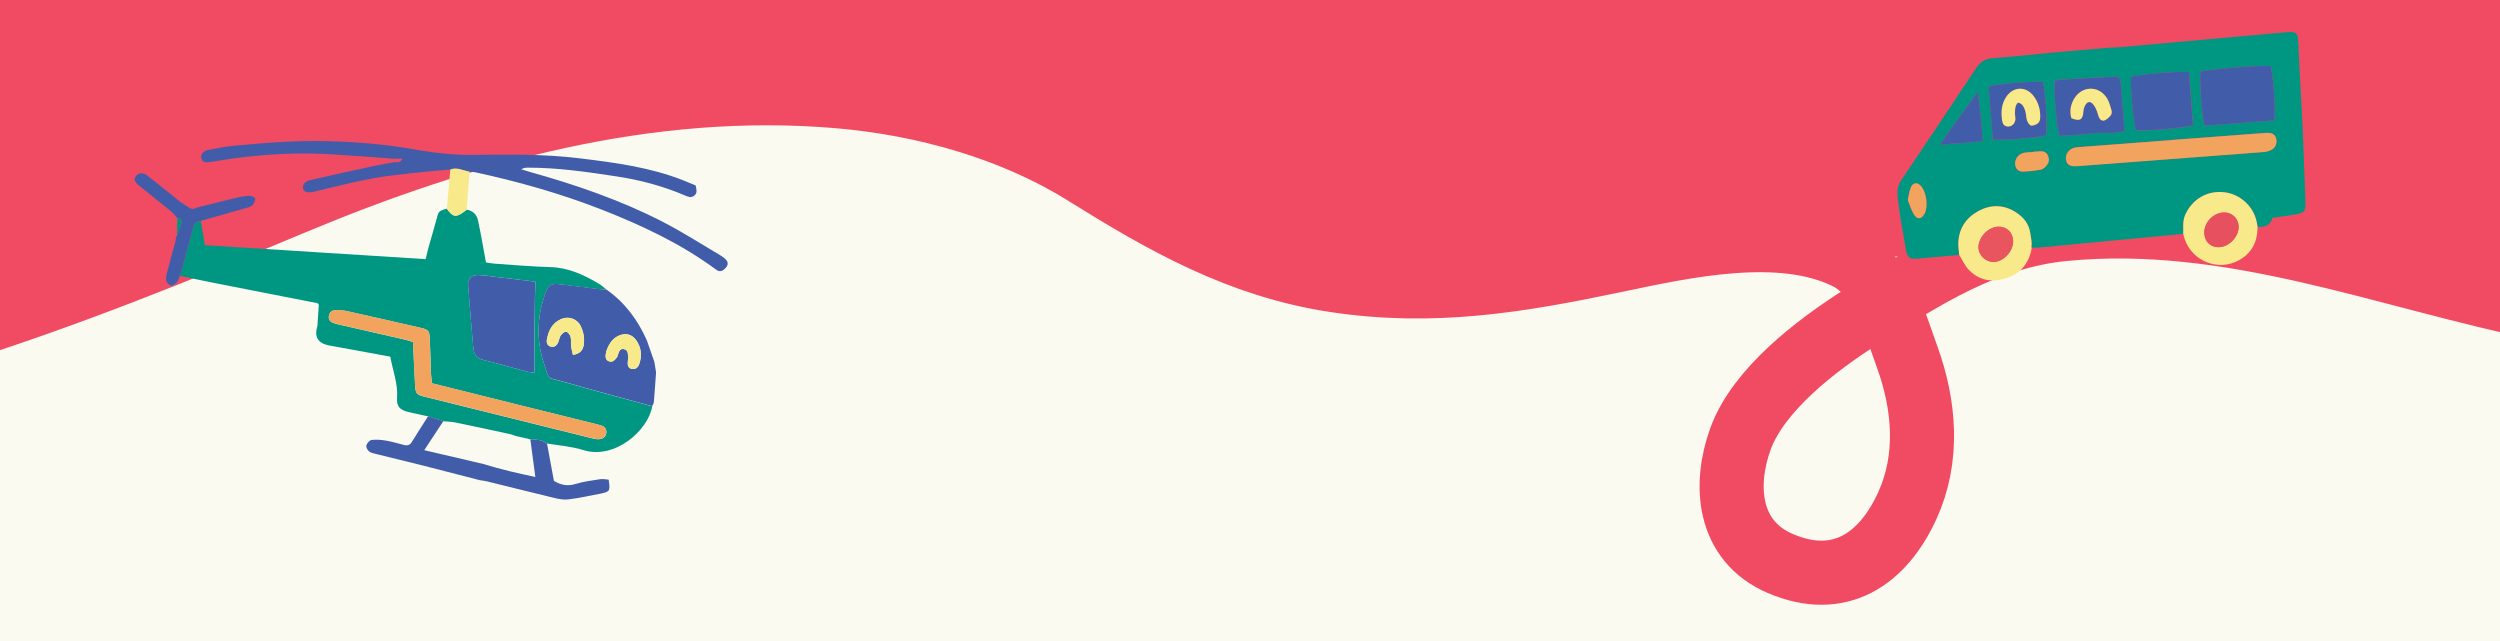
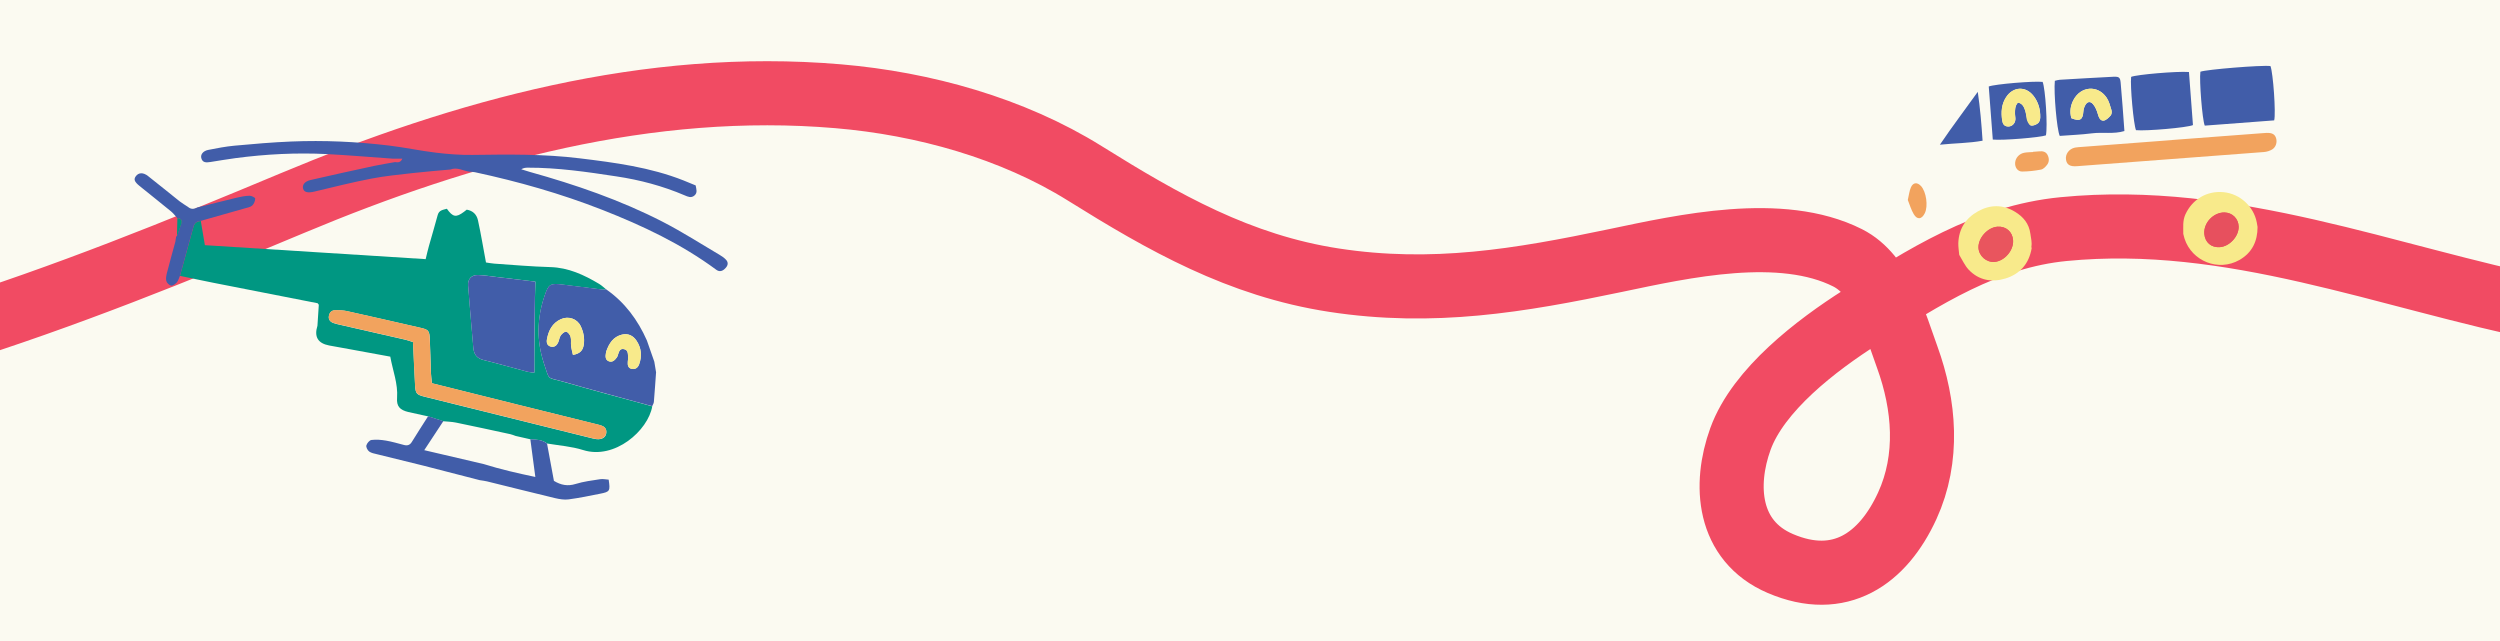
<svg xmlns="http://www.w3.org/2000/svg" fill="none" viewBox="0 0 390 100" height="100" width="390">
  <rect x="0" y="0" width="390" height="100" fill="#333333" stroke="none" />
  <g clip-path="url(#clip0_4234_29245)">
    <rect fill="#FBFAF1" height="100" width="390" />
-     <path fill="#F14B63" d="M407 -5H-17V52L21 40.94L80.5 17.064L115.5 13.387L148.701 17.064L203 42.5L246.918 38.516H282L304.245 40.94L335.5 35.5L407 49.047V-5Z" />
    <path stroke-linecap="round" stroke-width="10" stroke="#F14B63" d="M-353 12.344C-335 31.048 -326.253 28.569 -310.8 31.516C-306.338 32.367 -301.12 31.688 -296.568 31.688C-292.202 31.688 -286.579 32.551 -282.38 31.3C-278.215 30.059 -273.424 28.761 -269.142 27.983C-254.611 25.344 -239.961 26.788 -226.264 32.851C-217.648 36.666 -209.533 41.412 -200.827 45.044C-190.185 49.483 -179.599 53.301 -168.792 57.323C-154.991 62.458 -139.2 64.208 -124.469 65.034C-104.338 66.164 -85.071 64.687 -65.009 63.311C-25.898 60.63 10.14 46.531 45.597 31.688C72.425 20.457 101.159 12.494 130.765 15.015C144.087 16.149 157.944 20.003 169.215 27.035C181.528 34.718 193.345 41.445 208.117 43.708C223.52 46.069 237.021 43.789 251.989 40.649C262.679 38.407 277.844 34.994 288.225 40.219C293.61 42.929 295.718 50.731 297.532 55.729C300.237 63.179 300.943 71.473 297.532 78.907C293.732 87.189 287.026 91.88 277.742 87.912C269.461 84.372 268.924 75.611 271.507 68.481C274.298 60.778 283.383 53.852 290.258 49.481C300.057 43.252 309.874 36.914 321.931 35.738C348.208 33.175 372.173 43.224 397.43 48.318C404.681 49.781 412.126 51.158 419.524 51.679C428.957 52.342 438.242 50.059 447.356 47.974C459.571 44.854 516.822 18.713 525 16.222" />
    <path fill="#009782" d="M49.523 50.776C49.593 49.696 49.663 48.626 49.733 47.546C49.673 47.466 49.613 47.386 49.553 47.306C44.113 46.236 38.673 45.176 33.243 44.106C31.513 43.766 29.793 43.386 28.073 43.036C28.783 40.476 29.493 37.916 30.183 35.356C30.343 34.756 30.743 34.516 31.323 34.466C31.533 35.686 31.733 36.906 31.963 38.246C43.443 38.976 54.873 39.696 66.403 40.426C66.593 39.656 66.733 39.006 66.913 38.376C67.363 36.766 67.853 35.156 68.283 33.536C68.493 32.766 69.133 32.736 69.713 32.566C70.643 33.876 71.143 33.966 72.363 33.056C72.513 32.946 72.663 32.826 72.813 32.706C73.763 32.876 74.353 33.436 74.563 34.366C74.813 35.476 75.013 36.596 75.223 37.716C75.413 38.736 75.593 39.766 75.813 40.946C76.193 40.996 76.653 41.096 77.103 41.126C80.013 41.326 82.933 41.586 85.843 41.666C88.683 41.746 91.113 42.886 93.463 44.286C93.863 44.526 94.213 44.866 94.583 45.166C94.343 45.166 94.103 45.186 93.863 45.166C91.863 44.916 89.873 44.656 87.873 44.416C85.813 44.166 85.593 44.276 84.933 46.226C83.753 49.696 83.703 53.216 84.853 56.686C85.783 59.496 85.283 58.806 87.873 59.556C92.483 60.886 97.123 62.116 101.753 63.386C101.103 67.156 95.893 71.766 90.963 70.206C89.163 69.636 87.223 69.506 85.343 69.186C84.583 68.586 83.673 68.576 82.763 68.536C81.983 68.356 81.213 68.186 80.433 68.006C80.163 67.916 79.913 67.796 79.633 67.736C76.803 67.126 73.983 66.506 71.143 65.926C70.503 65.796 69.833 65.776 69.173 65.716C68.383 65.466 67.583 65.206 66.793 64.956C65.763 64.726 64.723 64.516 63.703 64.276C62.373 63.956 61.843 63.386 61.943 62.066C62.103 59.846 61.273 57.826 60.883 55.636C58.753 55.246 56.683 54.866 54.613 54.486C53.523 54.286 52.433 54.106 51.353 53.896C49.573 53.556 48.983 52.526 49.523 50.806V50.776ZM83.513 43.936C81.433 43.686 79.443 43.436 77.453 43.206C76.503 43.096 75.553 42.936 74.593 42.906C73.553 42.876 72.953 43.526 73.033 44.516C73.183 46.566 73.363 48.626 73.533 50.676C73.633 51.866 73.743 53.066 73.843 54.256C73.923 55.276 74.383 55.906 75.453 56.166C77.733 56.726 79.993 57.386 82.263 57.986C82.613 58.076 82.973 58.086 83.363 58.136C83.313 57.746 83.453 44.406 83.523 43.936H83.513ZM67.383 59.776C67.323 59.176 67.253 58.706 67.233 58.226C67.163 56.446 67.133 54.676 67.053 52.896C66.993 51.596 66.843 51.426 65.613 51.146C61.773 50.266 57.943 49.386 54.103 48.536C53.553 48.416 52.963 48.406 52.393 48.396C51.773 48.376 51.393 48.726 51.303 49.326C51.213 49.886 51.553 50.236 52.053 50.406C52.413 50.536 52.793 50.606 53.163 50.696C56.533 51.466 59.903 52.226 63.273 53.006C63.673 53.096 64.063 53.256 64.433 53.376C64.543 55.706 64.633 57.916 64.753 60.116C64.823 61.386 64.983 61.576 66.223 61.886C74.973 64.066 83.733 66.236 92.493 68.406C92.853 68.496 93.263 68.566 93.623 68.496C94.173 68.396 94.583 68.046 94.593 67.416C94.613 66.846 94.263 66.536 93.773 66.376C93.413 66.256 93.033 66.176 92.663 66.086C88.653 65.096 84.653 64.106 80.643 63.106C76.273 62.016 71.893 60.926 67.393 59.796L67.383 59.776Z" />
    <path fill="#415DA9" d="M102.343 58.126C102.233 59.656 102.133 61.186 102.003 62.706C101.983 62.926 101.833 63.146 101.743 63.366C97.113 62.096 92.473 60.866 87.863 59.536C85.273 58.786 85.772 59.476 84.843 56.666C83.692 53.186 83.752 49.676 84.922 46.206C85.582 44.266 85.803 44.146 87.863 44.396C89.863 44.636 91.862 44.906 93.853 45.146C94.093 45.176 94.332 45.146 94.573 45.146C97.472 47.166 99.493 49.906 100.912 53.106C101.302 54.216 101.683 55.326 102.073 56.426L102.353 58.116L102.343 58.126ZM89.373 55.366C90.543 55.166 90.942 54.626 91.073 53.766C91.222 52.736 91.022 51.766 90.582 50.856C90.032 49.716 88.673 49.266 87.513 49.786C86.153 50.396 85.562 51.576 85.323 52.956C85.233 53.476 85.373 53.946 85.953 54.076C86.513 54.206 86.873 53.876 87.082 53.406C87.243 53.056 87.263 52.636 87.472 52.336C87.672 52.056 88.073 51.706 88.323 51.746C88.603 51.796 88.923 52.216 89.013 52.536C89.143 52.986 89.032 53.486 89.093 53.966C89.142 54.416 89.273 54.856 89.383 55.366H89.373ZM97.983 55.926C97.963 56.156 97.942 56.306 97.933 56.446C97.892 56.966 97.983 57.446 98.582 57.546C99.132 57.646 99.522 57.326 99.703 56.836C100.183 55.536 100.063 54.276 99.283 53.126C98.763 52.346 97.973 51.966 97.033 52.196C95.673 52.526 95.013 53.566 94.582 54.796C94.552 54.886 94.533 54.986 94.523 55.076C94.443 55.566 94.403 56.106 94.933 56.336C95.522 56.596 95.913 56.176 96.243 55.736C96.323 55.626 96.353 55.476 96.403 55.336C96.563 54.886 96.662 54.336 97.323 54.456C98.022 54.586 97.942 55.206 97.983 55.716C97.983 55.816 97.983 55.906 97.983 55.916V55.926Z" />
    <path fill="#415DA9" d="M85.332 69.166C85.692 71.116 86.052 73.066 86.412 75.016C87.502 75.676 88.562 75.886 89.802 75.496C91.032 75.116 92.332 74.956 93.612 74.756C94.052 74.686 94.522 74.796 94.953 74.826C95.213 76.596 95.153 76.716 93.642 77.016C92.002 77.346 90.353 77.686 88.692 77.906C88.013 77.996 87.263 77.866 86.582 77.706C83.043 76.856 79.513 75.966 75.972 75.096C75.603 75.006 75.222 74.966 74.843 74.906C71.922 74.146 69.002 73.386 66.073 72.646C63.653 72.036 61.222 71.456 58.803 70.856C58.383 70.756 57.922 70.676 57.593 70.436C57.333 70.246 57.083 69.756 57.153 69.486C57.243 69.146 57.642 68.676 57.943 68.636C58.693 68.546 59.472 68.606 60.222 68.736C61.163 68.896 62.093 69.176 63.023 69.416C63.553 69.556 63.943 69.436 64.243 68.946C65.073 67.596 65.933 66.266 66.783 64.936C67.573 65.196 68.372 65.446 69.162 65.696C68.202 67.156 67.252 68.616 66.183 70.226C69.433 70.986 72.453 71.696 75.463 72.396C78.082 73.216 80.752 73.826 83.513 74.406C83.302 72.826 83.123 71.436 82.933 70.046C82.862 69.536 82.802 69.026 82.733 68.526C83.632 68.566 84.552 68.576 85.312 69.176L85.332 69.166Z" />
    <path fill="#415DA9" d="M70.253 26.446C68.303 26.626 66.343 26.776 64.403 26.996C62.223 27.246 60.023 27.456 57.873 27.876C54.913 28.446 51.992 29.186 49.053 29.886C48.062 30.126 47.462 30.016 47.292 29.456C47.112 28.886 47.492 28.306 48.432 28.086C51.742 27.316 55.073 26.596 58.393 25.876C59.463 25.646 60.553 25.486 61.623 25.286C62.043 25.336 62.483 25.406 62.763 24.756H61.322C57.873 24.516 54.433 24.216 50.983 24.036C46.223 23.796 41.473 24.046 36.753 24.666C35.433 24.836 34.123 25.076 32.803 25.276C32.222 25.356 31.603 25.436 31.403 24.666C31.253 24.106 31.683 23.546 32.483 23.386C33.843 23.116 35.203 22.856 36.572 22.726C39.523 22.456 42.483 22.196 45.443 22.076C50.532 21.866 55.623 22.096 60.693 22.706C63.142 22.996 65.553 23.526 68.003 23.816C69.903 24.046 71.823 24.196 73.723 24.166C79.293 24.086 84.873 24.016 90.412 24.696C95.912 25.366 101.413 26.086 106.623 28.146C107.243 28.396 107.863 28.656 108.523 28.926C108.623 29.516 108.863 30.076 108.303 30.526C107.803 30.926 107.303 30.686 106.813 30.476C103.393 29.016 99.823 28.066 96.153 27.516C91.573 26.816 86.972 26.146 82.323 26.156C81.993 26.156 81.672 26.196 81.312 26.406C81.752 26.546 82.203 26.686 82.643 26.816C89.773 28.806 96.773 31.206 103.373 34.596C106.443 36.176 109.353 38.046 112.333 39.806C112.663 39.996 112.983 40.226 113.243 40.506C113.643 40.916 113.583 41.376 113.213 41.786C112.733 42.336 112.233 42.446 111.743 42.086C106.293 38.056 100.223 35.196 93.953 32.736C87.502 30.206 80.863 28.326 74.093 26.866C73.813 26.806 73.523 26.806 73.233 26.786C72.233 26.636 71.293 26.026 70.233 26.456L70.253 26.446Z" />
    <path fill="#415DA9" d="M31.323 34.456C30.753 34.506 30.353 34.736 30.183 35.346C29.493 37.906 28.773 40.466 28.073 43.026C27.913 43.376 27.823 43.776 27.583 44.056C27.363 44.306 26.963 44.596 26.693 44.556C26.403 44.506 26.023 44.136 25.943 43.826C25.843 43.446 25.943 42.976 26.043 42.566C26.463 40.946 26.913 39.336 27.353 37.716C27.393 37.456 27.433 37.196 27.473 36.936C27.483 36.866 27.523 36.846 27.583 36.856C27.823 36.196 28.073 35.536 28.283 34.856C28.453 34.316 28.173 34.056 27.643 34.006C27.323 33.656 27.043 33.276 26.683 32.976C25.053 31.636 23.403 30.336 21.763 29.006C20.953 28.346 20.833 27.966 21.193 27.486C21.623 26.906 22.333 26.866 23.083 27.456C24.743 28.756 26.373 30.096 28.023 31.406C28.433 31.726 28.893 31.986 29.323 32.276C29.773 32.666 30.253 32.646 30.743 32.376C32.823 31.856 34.893 31.326 36.983 30.826C37.623 30.676 38.293 30.546 38.943 30.536C39.243 30.536 39.823 30.826 39.813 30.976C39.803 31.356 39.623 31.816 39.343 32.066C39.043 32.326 38.563 32.396 38.153 32.516C35.863 33.176 33.573 33.816 31.283 34.466L31.323 34.456Z" />
-     <path fill="#F8EA8B" d="M70.253 26.446C71.313 26.016 72.263 26.626 73.253 26.776C73.103 28.746 72.953 30.726 72.803 32.696C72.653 32.816 72.503 32.936 72.353 33.046C71.133 33.956 70.633 33.856 69.703 32.556C69.883 30.516 70.063 28.486 70.253 26.446Z" />
    <path fill="#009782" d="M27.663 34.026C28.192 34.076 28.473 34.336 28.302 34.876C28.093 35.546 27.832 36.206 27.602 36.876C27.622 35.926 27.642 34.976 27.672 34.036L27.663 34.026Z" />
    <path fill="#415DA9" d="M83.513 43.936C83.443 44.406 83.303 57.746 83.353 58.136C82.963 58.086 82.593 58.076 82.253 57.986C79.983 57.386 77.723 56.726 75.443 56.166C74.373 55.906 73.923 55.276 73.833 54.256C73.733 53.066 73.623 51.866 73.523 50.676C73.353 48.626 73.173 46.566 73.023 44.516C72.953 43.526 73.553 42.876 74.583 42.906C75.533 42.936 76.493 43.096 77.443 43.206C79.433 43.446 81.423 43.686 83.503 43.936H83.513Z" />
    <path fill="#F2A35E" d="M67.383 59.776C71.893 60.896 76.263 61.996 80.633 63.086C84.633 64.086 88.643 65.076 92.653 66.066C93.023 66.156 93.403 66.236 93.763 66.356C94.253 66.516 94.603 66.826 94.583 67.396C94.563 68.026 94.163 68.376 93.613 68.476C93.253 68.546 92.853 68.476 92.483 68.386C83.723 66.226 74.973 64.046 66.213 61.866C64.983 61.556 64.823 61.366 64.743 60.096C64.613 57.896 64.533 55.686 64.423 53.356C64.053 53.236 63.663 53.086 63.263 52.986C59.893 52.206 56.523 51.446 53.153 50.676C52.783 50.586 52.403 50.516 52.043 50.386C51.543 50.216 51.213 49.866 51.293 49.306C51.383 48.716 51.763 48.356 52.383 48.376C52.953 48.396 53.543 48.396 54.093 48.516C57.933 49.366 61.773 50.246 65.603 51.126C66.833 51.406 66.983 51.576 67.043 52.876C67.123 54.656 67.153 56.426 67.223 58.206C67.243 58.676 67.313 59.156 67.373 59.756L67.383 59.776Z" />
    <path fill="#F8EA8B" d="M89.373 55.366C89.263 54.856 89.133 54.416 89.083 53.966C89.023 53.496 89.133 52.986 89.003 52.536C88.913 52.216 88.583 51.796 88.313 51.746C88.063 51.706 87.663 52.056 87.463 52.336C87.253 52.636 87.233 53.066 87.073 53.406C86.863 53.876 86.493 54.206 85.943 54.076C85.363 53.936 85.223 53.466 85.313 52.956C85.563 51.566 86.153 50.396 87.503 49.786C88.663 49.266 90.023 49.716 90.573 50.856C91.013 51.766 91.213 52.736 91.063 53.766C90.933 54.626 90.533 55.166 89.363 55.366H89.373Z" />
    <path fill="#F8EA8B" d="M97.983 55.926C97.983 55.926 97.983 55.826 97.983 55.726C97.933 55.216 98.023 54.596 97.323 54.466C96.663 54.336 96.563 54.896 96.403 55.346C96.353 55.486 96.323 55.636 96.243 55.746C95.923 56.186 95.523 56.606 94.933 56.346C94.403 56.116 94.443 55.576 94.523 55.086C94.533 54.996 94.553 54.896 94.583 54.806C95.013 53.576 95.673 52.536 97.033 52.206C97.973 51.976 98.753 52.356 99.283 53.136C100.053 54.286 100.173 55.546 99.703 56.846C99.523 57.336 99.133 57.656 98.583 57.556C97.983 57.456 97.883 56.976 97.933 56.456C97.943 56.316 97.963 56.166 97.983 55.936V55.926Z" />
-     <path fill="#009782" d="M329.328 7.431C329.908 7.397 330.487 7.38 331.067 7.328C339.372 6.587 347.686 5.836 355.99 5.086C356.238 5.06 356.485 5.043 356.732 5.026C358.267 4.915 358.472 5.103 358.531 6.621C358.583 7.908 358.659 9.187 358.719 10.475C358.728 10.705 358.745 10.935 358.753 11.165C358.915 14.226 359.069 17.296 359.231 20.357C359.341 23.162 359.452 25.976 359.555 28.781C359.589 29.77 359.648 30.768 359.657 31.757C359.665 32.874 359.469 33.173 358.395 33.386C357.142 33.633 355.871 33.778 354.498 33.983C354.217 35.134 353.313 35.458 352.188 35.407C352.145 35.159 352.111 34.92 352.06 34.673C351.582 32.192 349.442 30.239 346.927 29.984C344.283 29.719 342.007 31.092 340.924 33.462C340.464 34.469 340.617 35.466 340.6 36.481C333.173 37.189 325.755 37.888 318.329 38.596C317.919 38.638 317.501 38.63 317.092 38.647C317.024 38.596 316.964 38.536 316.896 38.485C317.024 37.803 316.836 37.154 316.742 36.481C316.529 34.869 315.626 33.821 314.355 33.045C312.462 31.885 310.484 31.894 308.557 32.968C306.647 34.034 305.581 35.697 305.496 37.913C305.47 38.527 305.59 39.15 305.641 39.772C303.458 39.968 301.267 40.164 299.084 40.352C297.89 40.454 297.541 40.173 297.327 38.979C297.038 37.351 296.765 35.722 296.475 34.093C296.33 33.028 296.168 31.962 296.049 30.887C295.938 29.932 295.98 29.029 296.569 28.15C300.491 22.327 304.396 16.494 308.267 10.637C308.915 9.656 309.665 9.153 310.876 9.068C314.27 8.821 317.655 8.445 321.048 8.121C323.803 7.883 326.557 7.652 329.311 7.414L329.328 7.431ZM354.771 18.78C355.061 17.739 354.609 11.345 354.191 10.304C352.784 10.134 344.122 10.841 343.26 11.191C343.073 12.564 343.55 18.66 343.942 19.598C347.498 19.325 351.088 19.061 354.771 18.78ZM338.818 21.841C334.145 22.19 329.473 22.54 324.792 22.898C324.416 22.924 324.041 22.932 323.675 23.009C322.737 23.205 322.14 24.058 322.285 24.919C322.421 25.686 322.916 25.993 323.999 25.908C333.719 25.183 343.439 24.45 353.16 23.7C353.595 23.665 354.064 23.529 354.439 23.299C355.027 22.941 355.249 22.173 355.053 21.542C354.865 20.937 354.439 20.69 353.569 20.715C353.279 20.724 352.989 20.758 352.699 20.775C348.069 21.125 343.431 21.474 338.801 21.824L338.818 21.841ZM341.478 11.242C339.619 11.089 333.31 11.643 332.466 12.001C332.295 13.408 332.849 19.462 333.224 20.314C334.776 20.477 341.222 19.922 342.109 19.521C341.905 16.793 341.691 14.047 341.487 11.251L341.478 11.242ZM320.554 12.606C320.366 14.44 320.878 20.255 321.321 21.193C322.958 21.065 324.664 21.005 326.343 20.792C328.006 20.587 329.72 20.945 331.408 20.434C331.212 17.833 331.05 15.352 330.82 12.871C330.743 12.044 330.539 11.924 329.652 11.967C326.872 12.103 324.101 12.265 321.33 12.436C321.091 12.453 320.852 12.538 320.554 12.598V12.606ZM310.876 21.781C312.428 21.943 318.294 21.448 319.173 21.125C319.454 19.735 319.096 13.877 318.661 12.786C317.331 12.623 311.209 13.127 310.254 13.502C310.458 16.23 310.672 18.984 310.885 21.79L310.876 21.781ZM308.531 14.32C306.604 17.023 304.618 19.624 302.622 22.566C305.018 22.327 307.116 22.335 309.282 21.943C309.111 19.317 308.898 16.836 308.531 14.312V14.32ZM317.16 23.683C317.16 23.683 317.16 23.708 317.16 23.717C316.708 23.751 316.239 23.742 315.796 23.827C315.012 23.972 314.44 24.612 314.372 25.354C314.304 26.087 314.739 26.761 315.455 26.761C316.444 26.761 317.442 26.641 318.414 26.454C318.763 26.385 319.113 26.019 319.352 25.712C319.71 25.251 319.693 24.689 319.428 24.177C319.164 23.674 318.695 23.555 318.158 23.606C317.825 23.64 317.493 23.657 317.169 23.683H317.16ZM297.617 31.203C297.916 31.945 298.137 32.738 298.547 33.42C299.101 34.332 299.8 34.23 300.269 33.266C300.815 32.158 300.499 29.907 299.672 29.029C299.093 28.415 298.444 28.457 298.103 29.233C297.848 29.805 297.788 30.47 297.617 31.211V31.203Z" />
    <path fill="#F8EA8B" d="M340.591 36.481C340.609 35.466 340.464 34.469 340.915 33.462C341.998 31.092 344.283 29.711 346.918 29.984C349.433 30.239 351.574 32.192 352.051 34.673C352.102 34.92 352.136 35.159 352.179 35.407C352.179 37.641 351.326 39.431 349.348 40.557C346.091 42.407 341.93 40.77 340.779 37.206C340.702 36.967 340.651 36.728 340.591 36.489V36.481ZM346.304 38.553C347.822 38.434 349.263 36.865 349.229 35.355C349.203 34.119 348.24 33.156 347.003 33.147C345.29 33.13 343.738 34.776 343.874 36.472C343.976 37.811 344.966 38.655 346.304 38.553Z" />
    <path fill="#F8EA8B" d="M305.641 39.772C305.59 39.15 305.479 38.536 305.496 37.913C305.581 35.696 306.638 34.042 308.557 32.968C310.484 31.893 312.462 31.885 314.355 33.044C315.626 33.82 316.529 34.869 316.742 36.481C316.828 37.154 317.015 37.794 316.896 38.484C316.913 38.57 316.922 38.655 316.939 38.732C316.529 41.128 315.131 42.748 312.846 43.447C310.723 44.095 308.693 43.737 307.107 42.066C306.502 41.418 306.127 40.548 305.649 39.772H305.641ZM314.04 37.478C313.946 36.157 312.948 35.279 311.626 35.364C310.083 35.466 308.582 37.12 308.642 38.647C308.693 39.925 309.887 40.966 311.166 40.855C312.726 40.71 314.15 39.047 314.04 37.478Z" />
    <path fill="#415DA9" d="M354.771 18.779C351.088 19.061 347.507 19.334 343.942 19.598C343.55 18.66 343.073 12.563 343.26 11.191C344.122 10.841 352.785 10.133 354.191 10.304C354.609 11.344 355.061 17.739 354.771 18.779Z" />
    <path fill="#F2A35E" d="M338.818 21.841C343.448 21.491 348.086 21.142 352.716 20.792C353.006 20.766 353.296 20.741 353.586 20.732C354.456 20.707 354.882 20.945 355.07 21.559C355.266 22.19 355.044 22.958 354.456 23.316C354.081 23.538 353.612 23.683 353.177 23.717C343.456 24.467 333.736 25.192 324.016 25.925C322.924 26.01 322.43 25.703 322.302 24.936C322.148 24.075 322.754 23.222 323.692 23.026C324.058 22.949 324.434 22.949 324.809 22.915C329.481 22.557 334.154 22.207 338.835 21.849L338.818 21.841Z" />
    <path fill="#415DA9" d="M341.478 11.242C341.692 14.047 341.896 16.793 342.101 19.513C341.214 19.914 334.768 20.468 333.216 20.306C332.841 19.462 332.287 13.408 332.457 11.992C333.301 11.634 339.611 11.089 341.47 11.234L341.478 11.242Z" />
    <path fill="#415DA9" d="M320.554 12.606C320.852 12.538 321.091 12.453 321.33 12.444C324.101 12.282 326.881 12.112 329.652 11.975C330.547 11.933 330.743 12.052 330.82 12.879C331.05 15.352 331.212 17.833 331.408 20.442C329.72 20.954 328.006 20.587 326.343 20.8C324.664 21.014 322.958 21.073 321.321 21.201C320.869 20.255 320.366 14.448 320.554 12.615V12.606ZM323.129 18.438C324.459 18.984 324.92 18.703 325.005 17.39C325.022 17.074 325.124 16.75 325.269 16.469C325.593 15.838 326.071 15.727 326.531 16.273C326.881 16.691 327.111 17.262 327.264 17.799C327.409 18.319 327.631 18.856 328.143 18.822C328.543 18.788 328.961 18.362 329.268 18.012C329.43 17.833 329.464 17.432 329.388 17.185C329.191 16.52 329.012 15.804 328.629 15.241C327.256 13.22 324.604 13.425 323.461 15.599C323.001 16.469 322.848 17.381 323.129 18.447V18.438Z" />
-     <path fill="#415DA9" d="M310.876 21.781C310.663 18.976 310.458 16.222 310.245 13.493C311.2 13.118 317.314 12.615 318.652 12.777C319.087 13.868 319.454 19.726 319.164 21.116C318.294 21.44 312.419 21.934 310.868 21.772L310.876 21.781ZM314.79 16C315.54 16.128 315.77 16.733 315.958 17.313C316.111 17.782 316.069 18.311 316.231 18.771C316.333 19.087 316.597 19.53 316.853 19.581C317.194 19.641 317.655 19.445 317.945 19.214C318.158 19.044 318.277 18.635 318.286 18.328C318.311 17.091 317.996 15.932 317.228 14.951C316.009 13.391 314.048 13.493 312.957 15.164C312.232 16.273 312.164 17.501 312.343 18.762C312.419 19.317 312.65 19.718 313.272 19.735C313.86 19.752 314.363 19.283 314.406 18.643C314.432 18.362 314.346 18.063 314.346 17.773C314.346 17.16 314.312 16.529 314.807 16H314.79Z" />
+     <path fill="#415DA9" d="M310.876 21.781C310.663 18.976 310.458 16.222 310.245 13.493C311.2 13.118 317.314 12.615 318.652 12.777C319.087 13.868 319.454 19.726 319.164 21.116C318.294 21.44 312.419 21.934 310.868 21.772L310.876 21.781ZM314.79 16C315.54 16.128 315.77 16.733 315.958 17.313C316.333 19.087 316.597 19.53 316.853 19.581C317.194 19.641 317.655 19.445 317.945 19.214C318.158 19.044 318.277 18.635 318.286 18.328C318.311 17.091 317.996 15.932 317.228 14.951C316.009 13.391 314.048 13.493 312.957 15.164C312.232 16.273 312.164 17.501 312.343 18.762C312.419 19.317 312.65 19.718 313.272 19.735C313.86 19.752 314.363 19.283 314.406 18.643C314.432 18.362 314.346 18.063 314.346 17.773C314.346 17.16 314.312 16.529 314.807 16H314.79Z" />
    <path fill="#415DA9" d="M308.531 14.32C308.898 16.835 309.111 19.325 309.282 21.951C307.116 22.344 305.019 22.326 302.623 22.574C304.618 19.624 306.604 17.032 308.531 14.329V14.32Z" />
    <path fill="#F2A35E" d="M317.16 23.683C317.493 23.657 317.825 23.64 318.149 23.606C318.687 23.555 319.164 23.666 319.42 24.177C319.684 24.689 319.701 25.252 319.343 25.712C319.104 26.027 318.755 26.386 318.405 26.454C317.433 26.641 316.436 26.752 315.446 26.761C314.739 26.761 314.295 26.087 314.364 25.354C314.432 24.612 315.003 23.972 315.787 23.828C316.231 23.742 316.7 23.751 317.152 23.717C317.152 23.708 317.152 23.691 317.152 23.683H317.16Z" />
    <path fill="#F2A35E" d="M297.617 31.203C297.788 30.47 297.848 29.805 298.103 29.225C298.453 28.441 299.093 28.398 299.672 29.02C300.499 29.899 300.815 32.158 300.269 33.258C299.792 34.23 299.093 34.324 298.547 33.412C298.138 32.73 297.916 31.936 297.617 31.195V31.203Z" />
    <path fill="#E7505E" d="M346.304 38.553C344.957 38.655 343.976 37.82 343.874 36.472C343.746 34.767 345.29 33.13 347.003 33.147C348.24 33.156 349.212 34.119 349.229 35.355C349.254 36.865 347.822 38.434 346.304 38.553Z" />
    <path fill="#E9555E" d="M314.04 37.478C314.15 39.047 312.726 40.71 311.166 40.855C309.896 40.974 308.702 39.926 308.642 38.647C308.582 37.12 310.083 35.458 311.626 35.364C312.94 35.279 313.946 36.157 314.04 37.478Z" />
    <path fill="#F8EA8B" d="M323.129 18.439C322.848 17.373 323.01 16.46 323.461 15.591C324.604 13.425 327.256 13.22 328.629 15.232C329.012 15.795 329.183 16.512 329.388 17.177C329.464 17.424 329.422 17.825 329.268 18.004C328.961 18.345 328.543 18.779 328.143 18.814C327.631 18.856 327.409 18.311 327.264 17.79C327.111 17.253 326.889 16.691 326.531 16.264C326.071 15.719 325.593 15.829 325.269 16.46C325.124 16.742 325.022 17.074 325.005 17.381C324.92 18.694 324.459 18.976 323.129 18.43V18.439Z" />
    <path fill="#F8EA8B" d="M314.79 16C314.304 16.529 314.33 17.16 314.33 17.773C314.33 18.063 314.415 18.353 314.389 18.643C314.338 19.283 313.835 19.752 313.255 19.735C312.633 19.718 312.411 19.317 312.326 18.763C312.147 17.492 312.215 16.273 312.94 15.164C314.023 13.493 315.992 13.391 317.212 14.951C317.979 15.94 318.303 17.091 318.269 18.328C318.269 18.635 318.149 19.044 317.928 19.215C317.638 19.445 317.178 19.641 316.836 19.581C316.581 19.538 316.325 19.095 316.214 18.771C316.06 18.302 316.095 17.773 315.941 17.313C315.754 16.733 315.523 16.128 314.773 16H314.79Z" />
  </g>
  <defs>
    <clipPath id="clip0_4234_29245">
      <rect fill="white" height="100" width="390" />
    </clipPath>
  </defs>
</svg>